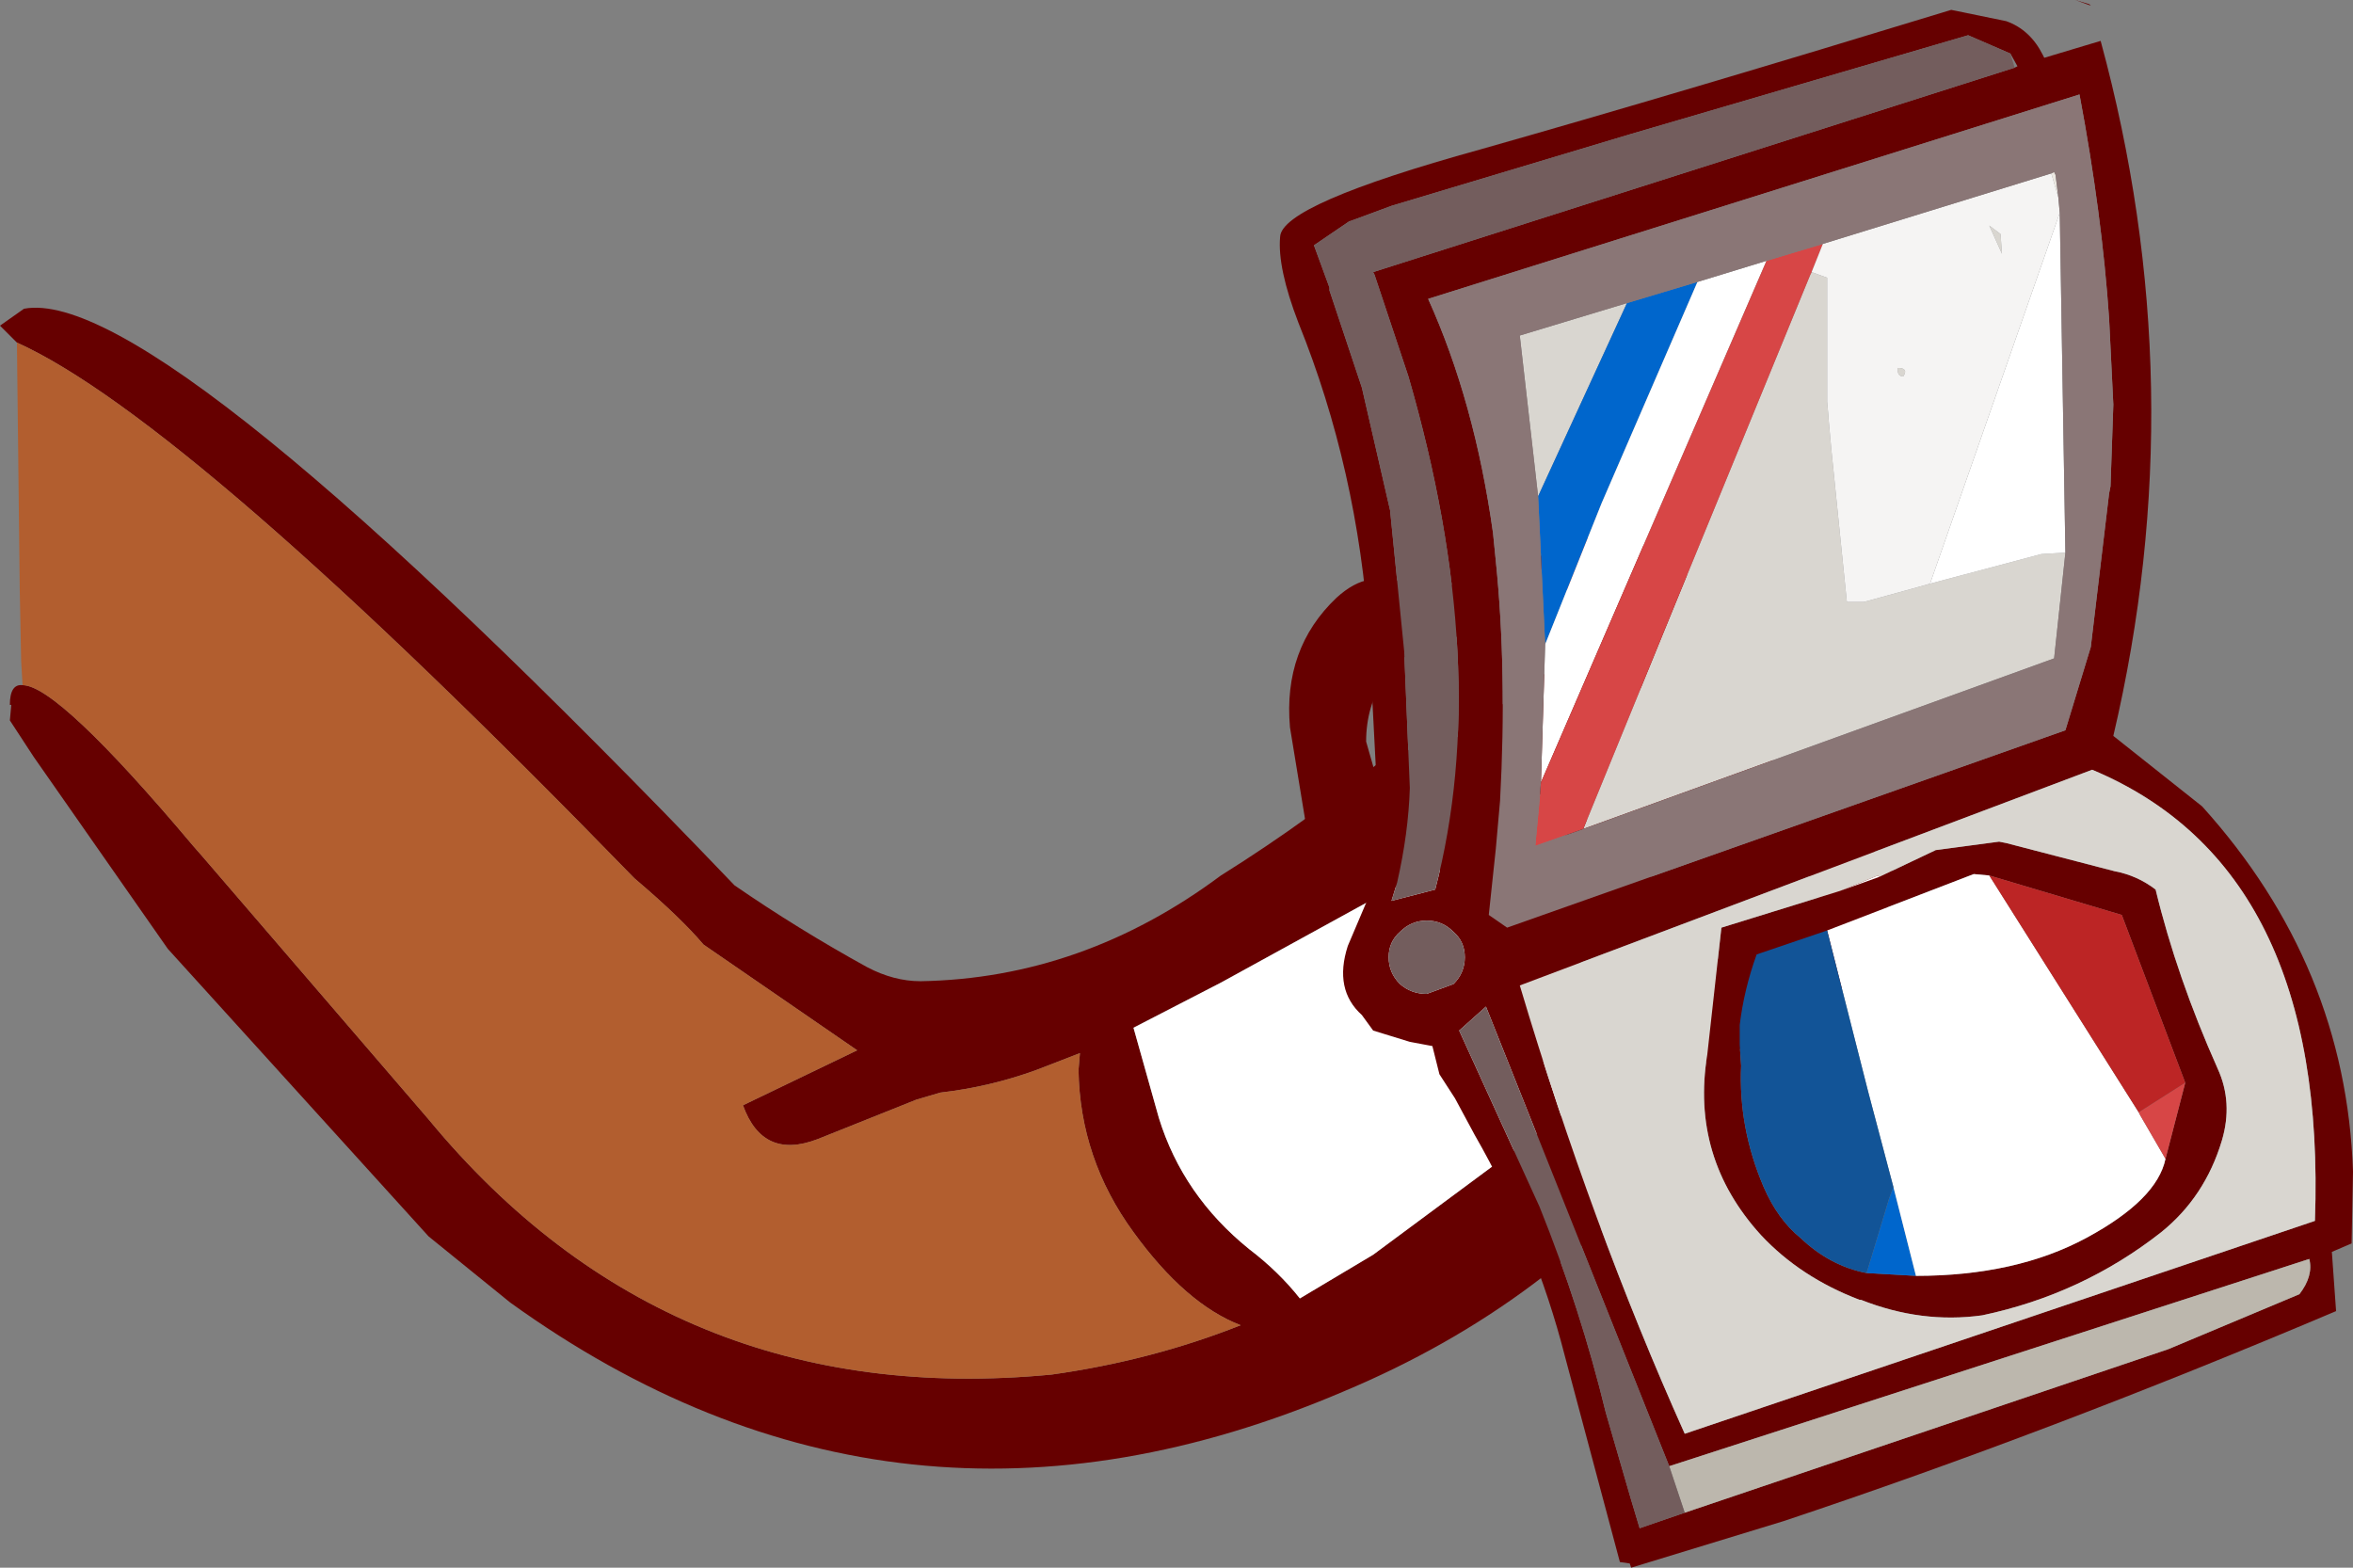
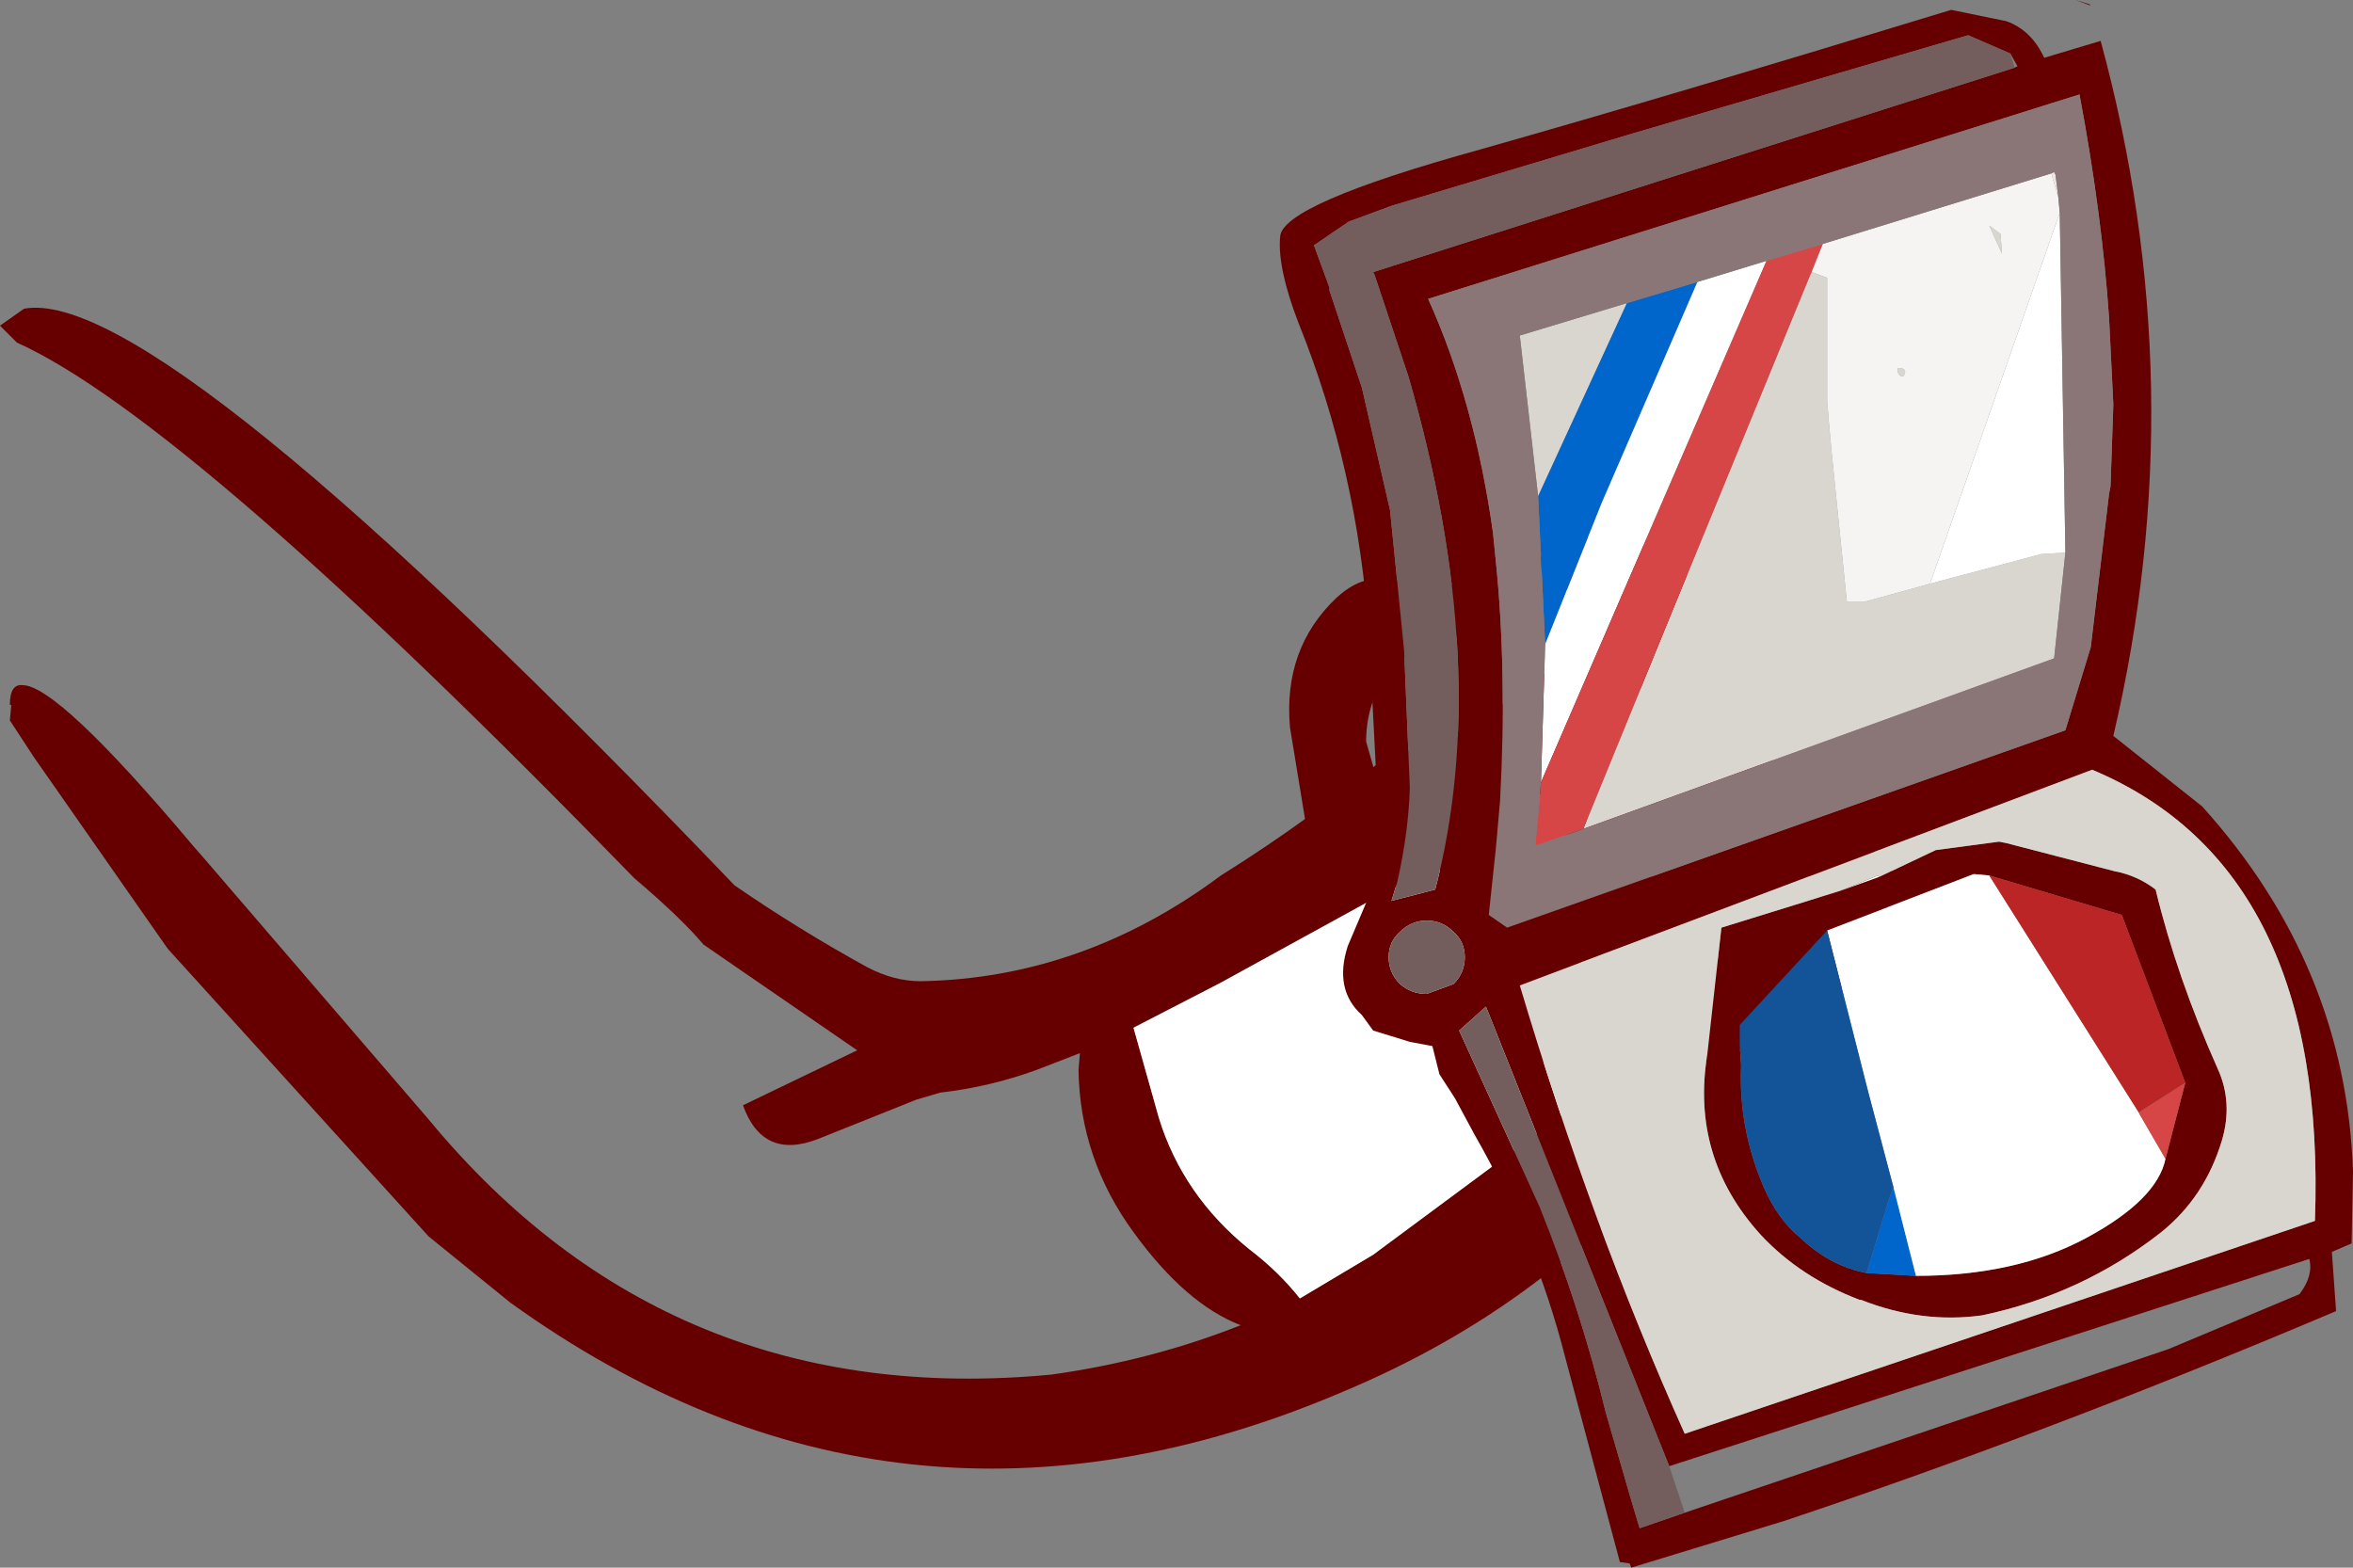
<svg xmlns="http://www.w3.org/2000/svg" height="55.6px" width="83.45px">
  <rect width="100%" height="100%" fill="#808080" stroke="none" />
  <g transform="matrix(1.0, 0.0, 0.0, 1.0, 51.6, 19.55)">
    <path d="M-51.0 -7.4 L-51.6 -8.0 -50.75 -8.6 Q-46.0 -9.5 -25.55 11.85 -23.3 13.4 -20.85 14.75 -19.9 15.25 -18.95 15.25 -13.2 15.15 -8.3 11.5 -5.1 9.5 -2.15 7.05 L0.05 7.05 8.1 20.8 Q3.45 26.7 -3.95 29.8 -19.75 36.55 -33.5 26.65 L-36.4 24.3 -45.65 14.1 -50.4 7.3 -51.25 6.0 -51.2 5.45 -51.25 5.45 Q-51.25 4.7 -50.8 4.75 -49.55 4.75 -44.75 10.45 L-44.4 10.85 -36.4 20.15 Q-27.85 30.5 -14.3 29.2 -10.75 28.7 -7.6 27.45 -9.55 26.7 -11.4 24.15 -13.3 21.55 -13.35 18.4 L-13.3 17.8 -14.85 18.4 Q-16.5 19.0 -18.25 19.2 L-19.1 19.45 -22.6 20.85 Q-24.55 21.6 -25.25 19.65 L-21.2 17.7 -26.65 13.95 Q-27.45 13.0 -29.1 11.6 -44.9 -4.65 -51.0 -7.4 M-10.5 20.1 Q-9.65 22.85 -7.3 24.75 -6.25 25.55 -5.5 26.5 L-2.9 24.95 4.05 19.8 -0.65 11.1 -8.3 15.3 -11.4 16.9 -10.5 20.1" fill="#660000" fill-rule="evenodd" stroke="none" />
    <path d="M-10.5 20.1 L-11.4 16.9 -8.3 15.3 -0.65 11.1 4.05 19.8 -2.9 24.95 -5.5 26.5 Q-6.25 25.55 -7.3 24.75 -9.65 22.85 -10.5 20.1" fill="#ffffff" fill-rule="evenodd" stroke="none" />
-     <path d="M-50.8 4.75 L-50.85 3.9 -50.9 1.35 -51.0 -7.4 Q-44.9 -4.65 -29.1 11.6 -27.45 13.0 -26.65 13.95 L-21.2 17.7 -25.25 19.65 Q-24.55 21.6 -22.6 20.85 L-19.1 19.45 -18.25 19.2 Q-16.5 19.0 -14.85 18.4 L-13.3 17.8 -13.35 18.4 Q-13.3 21.55 -11.4 24.15 -9.55 26.7 -7.6 27.45 -10.75 28.7 -14.3 29.2 -27.85 30.5 -36.4 20.15 L-44.4 10.85 -44.75 10.45 Q-49.55 4.75 -50.8 4.75" fill="#b25e2f" fill-rule="evenodd" stroke="none" />
    <path d="M4.0 -0.5 Q9.6 -0.45 8.0 2.65 6.35 5.75 3.0 8.65 -0.4 11.5 -2.0 9.5 -2.25 8.35 -1.45 7.7 L2.55 4.8 Q4.1 3.8 4.85 2.25 L4.75 1.95 3.5 1.0 Q2.5 0.5 3.4 -0.2 L4.0 -0.5 M11.85 4.6 Q11.95 7.6 9.45 9.6 L4.65 13.35 Q3.0 14.6 1.5 13.35 1.75 11.6 3.35 10.5 L7.05 7.8 Q8.0 7.1 9.0 6.5 L9.0 5.75 8.95 5.0 Q8.85 4.35 9.25 3.9 9.65 3.55 10.0 3.5 L10.6 3.75 11.0 3.95 11.55 4.3 11.85 4.6 M13.95 10.05 Q14.3 10.1 14.55 10.3 L15.2 11.0 15.5 11.35 Q15.35 14.75 12.45 16.45 9.25 18.4 5.8 18.8 4.15 19.0 3.0 17.85 4.45 15.45 8.1 14.75 11.1 14.2 13.0 12.5 L12.6 11.7 12.45 11.0 Q12.45 10.1 13.5 10.05 L13.5 10.0 13.95 10.05 M0.45 2.35 Q0.4 2.95 -0.1 3.1 -1.35 3.35 -2.25 4.1 L-2.5 4.5 Q-3.15 5.5 -3.15 6.75 L-2.75 8.15 Q-2.0 9.65 -3.4 10.75 -4.9 11.3 -5.3 9.6 L-5.85 6.25 Q-6.1 3.45 -4.2 1.65 -3.6 1.1 -3.0 1.0 L-0.55 1.1 Q0.35 1.15 0.5 2.0 L0.45 2.35" fill="#660000" fill-rule="evenodd" stroke="none" />
    <path d="M19.7 -17.65 L18.2 -18.3 6.25 -14.8 -2.25 -12.25 -3.6 -11.75 -3.75 -11.7 -5.0 -10.85 -4.45 -9.35 -4.45 -9.25 -3.3 -5.8 -2.3 -1.45 -1.8 3.55 -1.6 8.4 Q-1.65 10.0 -2.05 11.75 L-2.25 12.4 -0.7 12.0 Q1.35 4.15 -1.65 -6.2 L-2.85 -9.8 -2.9 -9.9 19.85 -17.15 19.95 -17.2 19.7 -17.65 M19.55 -18.8 Q20.4 -18.5 20.85 -17.6 L20.9 -17.5 22.9 -18.1 Q26.25 -5.8 23.35 6.55 L26.5 9.05 Q31.6 14.7 31.85 22.0 L31.8 24.55 31.1 24.85 31.25 26.95 Q21.1 31.25 11.65 34.4 L6.25 36.05 6.2 35.9 5.85 35.85 3.9 28.55 Q2.85 24.45 0.7 20.7 L0.0 19.4 -0.55 18.55 -0.8 17.55 -1.6 17.4 -2.9 17.0 -3.3 16.45 Q-4.3 15.55 -3.8 14.0 L-2.95 12.0 -2.6 11.65 -3.05 2.95 Q-3.45 -2.9 -5.55 -8.1 -6.3 -10.05 -6.2 -11.15 -6.15 -12.3 0.9 -14.25 7.95 -16.25 17.6 -19.2 L19.55 -18.8 M22.55 -19.35 L22.0 -19.55 22.5 -19.4 22.55 -19.35 M23.2 -2.05 L23.25 -2.3 23.35 -5.2 23.2 -8.25 Q22.95 -11.95 22.15 -16.2 L-0.95 -8.95 Q0.7 -5.3 1.35 -0.65 L1.45 0.35 Q1.85 4.25 1.6 8.85 L1.45 10.55 1.2 12.9 1.85 13.35 21.65 6.35 22.55 3.4 23.2 -2.05 M15.05 11.55 L17.05 10.6 19.3 10.3 19.55 10.35 23.4 11.35 Q24.2 11.5 24.85 12.0 25.6 15.1 27.05 18.35 27.6 19.55 27.2 20.9 26.6 22.9 25.05 24.15 22.25 26.35 18.7 27.1 16.55 27.4 14.4 26.55 L14.35 26.55 Q12.25 25.75 10.85 24.25 8.35 21.5 8.95 17.85 L9.45 13.35 13.65 12.05 15.05 11.55 M25.9 18.85 L23.65 12.9 18.95 11.5 18.4 11.45 13.2 13.45 10.7 14.3 Q10.25 15.55 10.1 16.8 L10.1 17.5 10.15 18.25 Q10.05 20.45 10.95 22.55 11.45 23.7 12.25 24.35 13.3 25.35 14.6 25.6 L16.35 25.7 Q19.9 25.7 22.4 24.35 24.9 23.0 25.2 21.55 L25.9 18.85 M30.5 23.75 Q30.95 11.25 22.6 7.75 L2.3 15.4 Q4.85 23.95 8.15 31.3 L30.5 23.75 M7.6 32.45 L1.1 16.15 0.15 17.0 3.0 23.25 Q4.45 26.85 5.35 30.55 L6.25 33.65 6.55 34.65 8.15 34.1 25.3 28.3 29.95 26.35 Q30.45 25.7 30.3 25.1 L7.6 32.45 M-1.0 13.1 Q-1.55 13.1 -1.95 13.5 -2.35 13.85 -2.35 14.4 -2.35 14.95 -1.95 15.35 -1.55 15.7 -1.0 15.7 L-0.05 15.35 Q0.35 14.95 0.35 14.4 0.35 13.85 -0.05 13.5 -0.45 13.1 -1.0 13.1 M-3.3 15.8 L-3.25 15.85 -3.3 15.8" fill="#660000" fill-rule="evenodd" stroke="none" />
    <path d="M2.95 -1.95 L2.3 -7.65 6.1 -8.8 2.95 -1.95 M21.65 0.05 L21.25 3.8 4.55 9.85 7.8 1.9 12.6 -9.8 12.65 -9.9 13.2 -9.7 13.2 -5.3 13.25 -4.75 13.25 -4.7 13.35 -3.6 13.9 1.8 14.5 1.8 16.5 1.25 16.85 1.15 20.8 0.1 21.65 0.05 M15.9 -6.2 Q15.7 -6.2 15.7 -6.45 L15.7 -6.5 Q16.1 -6.5 15.9 -6.2 M19.4 -10.55 L18.95 -11.55 19.35 -11.25 19.4 -10.55 M13.65 12.05 L9.45 13.35 8.95 17.85 Q8.35 21.5 10.85 24.25 12.25 25.75 14.35 26.55 L14.4 26.55 Q16.55 27.4 18.7 27.1 22.25 26.35 25.05 24.15 26.6 22.9 27.2 20.9 27.6 19.55 27.05 18.35 25.6 15.1 24.85 12.0 24.2 11.5 23.4 11.35 L19.55 10.35 19.3 10.3 17.05 10.6 15.05 11.55 15.0 11.5 13.65 12.05 M30.5 23.75 L8.15 31.3 Q4.85 23.95 2.3 15.4 L22.6 7.75 Q30.95 11.25 30.5 23.75" fill="#d9d6d0" fill-rule="evenodd" stroke="none" />
-     <path d="M7.6 32.45 L30.3 25.1 Q30.45 25.7 29.95 26.35 L25.3 28.3 8.15 34.1 7.6 32.45" fill="#bcb7ad" fill-rule="evenodd" stroke="none" />
    <path d="M2.95 -1.95 L6.1 -8.8 8.6 -9.55 5.2 -1.7 3.2 3.3 2.95 -1.95 M16.35 25.7 L14.6 25.6 15.4 22.95 15.55 22.55 16.35 25.7" fill="#0066cc" fill-rule="evenodd" stroke="none" />
    <path d="M8.6 -9.55 L11.05 -10.3 3.05 8.2 3.2 3.3 5.2 -1.7 8.6 -9.55 M21.45 -12.0 L21.65 0.05 20.8 0.1 16.85 1.15 21.45 -12.0 M15.05 11.55 L13.65 12.05 15.0 11.5 15.05 11.55 M25.2 21.55 Q24.9 23.0 22.4 24.35 19.9 25.7 16.35 25.7 L15.55 22.55 14.65 19.15 13.2 13.45 18.4 11.45 18.95 11.5 24.25 19.9 24.3 20.0 25.2 21.55" fill="#ffffff" fill-rule="evenodd" stroke="none" />
    <path d="M11.05 -10.3 L13.05 -10.9 12.65 -9.9 12.6 -9.8 7.8 1.9 4.55 9.85 2.85 10.45 3.0 8.85 3.05 8.2 11.05 -10.3 M25.9 18.85 L25.2 21.55 24.3 20.0 24.25 19.9 25.9 18.85" fill="#d74646" fill-rule="evenodd" stroke="none" />
    <path d="M21.15 -13.4 L21.25 -13.45 21.3 -13.35 21.4 -12.55 21.15 -13.4" fill="#ece8e1" fill-rule="evenodd" stroke="none" />
    <path d="M13.05 -10.9 L21.15 -13.4 21.4 -12.55 21.45 -12.0 16.85 1.15 16.5 1.25 14.5 1.8 13.9 1.8 13.35 -3.6 13.25 -4.7 13.25 -4.75 13.2 -5.3 13.2 -9.7 12.65 -9.9 13.05 -10.9 M19.4 -10.55 L19.35 -11.25 18.95 -11.55 19.4 -10.55 M15.9 -6.2 Q16.1 -6.5 15.7 -6.5 L15.7 -6.45 Q15.7 -6.2 15.9 -6.2" fill="#f5f4f3" fill-rule="evenodd" stroke="none" />
    <path d="M6.1 -8.8 L2.3 -7.65 2.95 -1.95 3.2 3.3 3.05 8.2 3.0 8.85 2.85 10.45 4.55 9.85 21.25 3.8 21.65 0.05 21.45 -12.0 21.4 -12.55 21.3 -13.35 21.25 -13.45 21.15 -13.4 13.05 -10.9 11.05 -10.3 8.6 -9.55 6.1 -8.8 M23.2 -2.05 L22.55 3.4 21.65 6.35 1.85 13.35 1.2 12.9 1.45 10.55 1.6 8.85 Q1.85 4.25 1.45 0.35 L1.35 -0.65 Q0.7 -5.3 -0.95 -8.95 L22.15 -16.2 Q22.95 -11.95 23.2 -8.25 L23.35 -5.2 23.25 -2.3 23.2 -2.05" fill="#8a7676" fill-rule="evenodd" stroke="none" />
    <path d="M19.85 -17.15 L-2.9 -9.9 -2.85 -9.8 -1.65 -6.2 Q1.35 4.15 -0.7 12.0 L-2.25 12.4 -2.05 11.75 Q-1.65 10.0 -1.6 8.4 L-1.8 3.55 -2.3 -1.45 -3.3 -5.8 -4.45 -9.25 -4.45 -9.35 -5.0 -10.85 -3.75 -11.7 -3.6 -11.75 -2.25 -12.25 6.25 -14.8 18.2 -18.3 19.7 -17.65 19.85 -17.15 M8.15 34.1 L6.55 34.65 6.25 33.65 5.35 30.55 Q4.45 26.85 3.0 23.25 L0.15 17.0 1.1 16.15 7.6 32.45 8.15 34.1 M-1.0 13.1 Q-0.45 13.1 -0.05 13.5 0.35 13.85 0.35 14.4 0.35 14.95 -0.05 15.35 L-1.0 15.7 Q-1.55 15.7 -1.95 15.35 -2.35 14.95 -2.35 14.4 -2.35 13.85 -1.95 13.5 -1.55 13.1 -1.0 13.1" fill="#735d5d" fill-rule="evenodd" stroke="none" />
-     <path d="M14.6 25.6 Q13.3 25.35 12.25 24.35 11.45 23.7 10.95 22.55 10.05 20.45 10.15 18.25 L10.1 17.5 10.1 16.8 Q10.25 15.55 10.7 14.3 L13.2 13.45 14.65 19.15 15.55 22.55 15.4 22.95 14.6 25.6" fill="#125497" fill-rule="evenodd" stroke="none" />
+     <path d="M14.6 25.6 Q13.3 25.35 12.25 24.35 11.45 23.7 10.95 22.55 10.05 20.45 10.15 18.25 L10.1 17.5 10.1 16.8 L13.2 13.45 14.65 19.15 15.55 22.55 15.4 22.95 14.6 25.6" fill="#125497" fill-rule="evenodd" stroke="none" />
    <path d="M18.95 11.5 L23.65 12.9 25.9 18.85 24.25 19.9 18.95 11.5" fill="#bc2525" fill-rule="evenodd" stroke="none" />
  </g>
</svg>